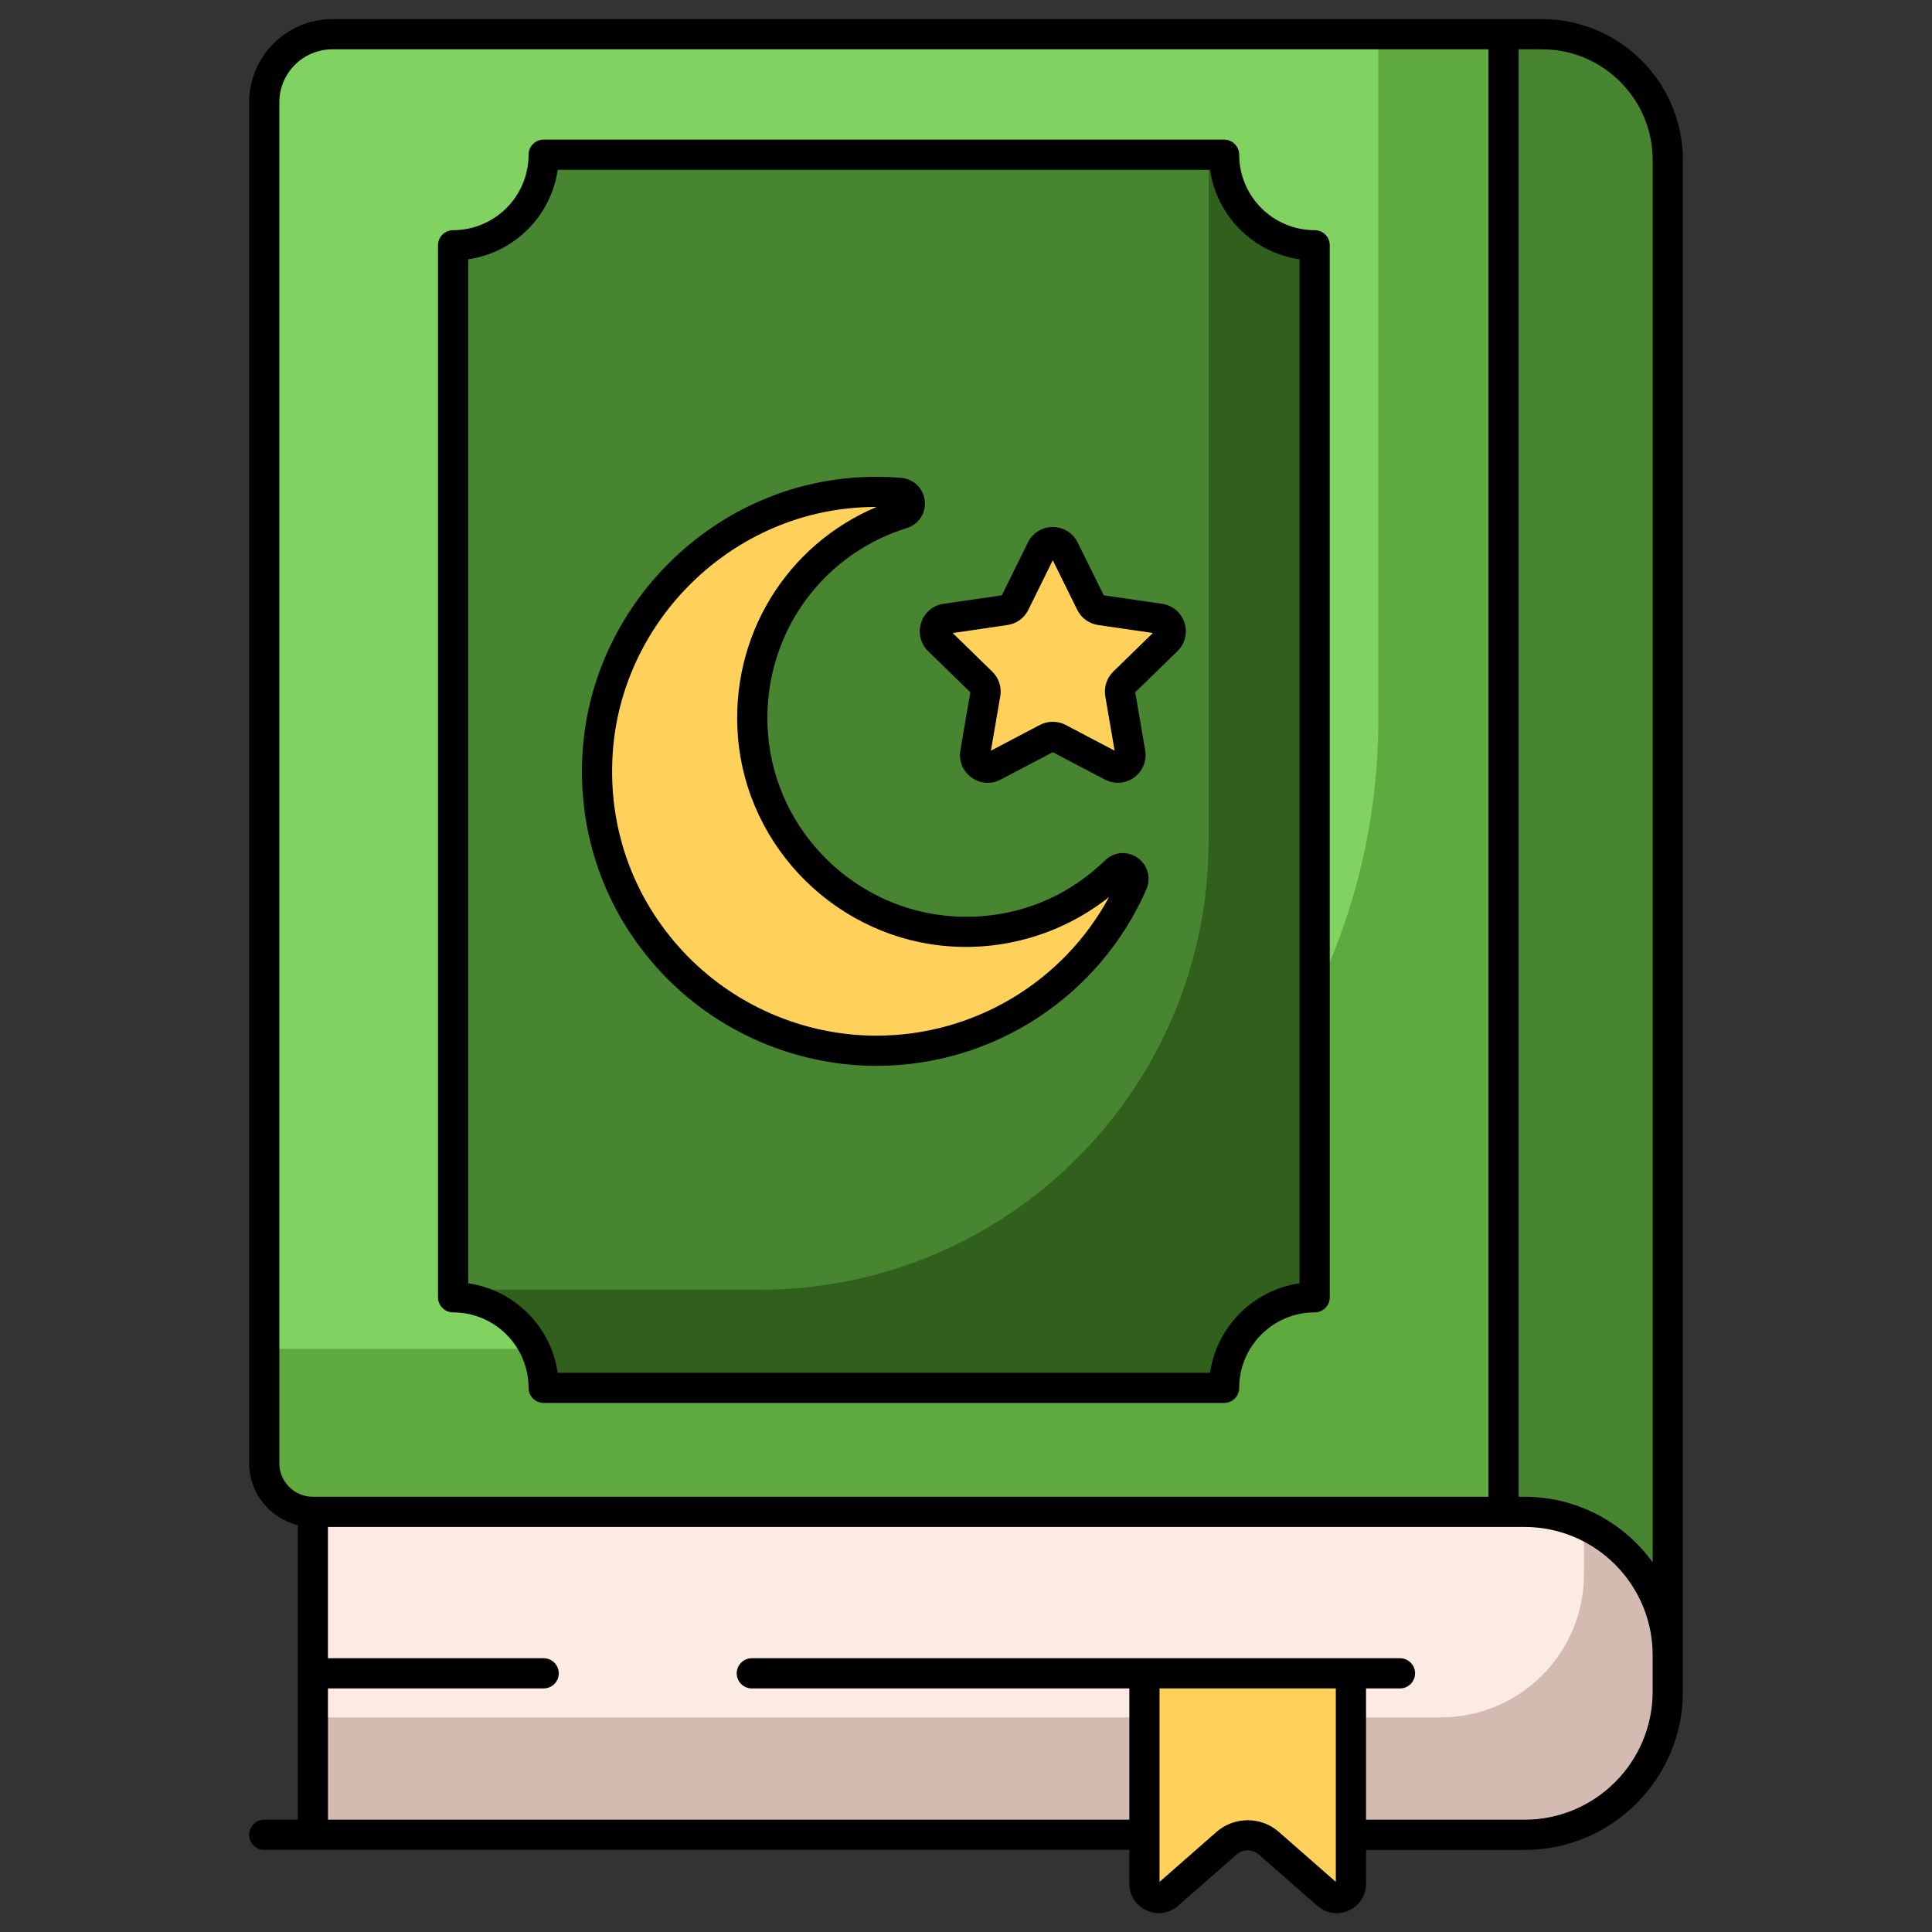
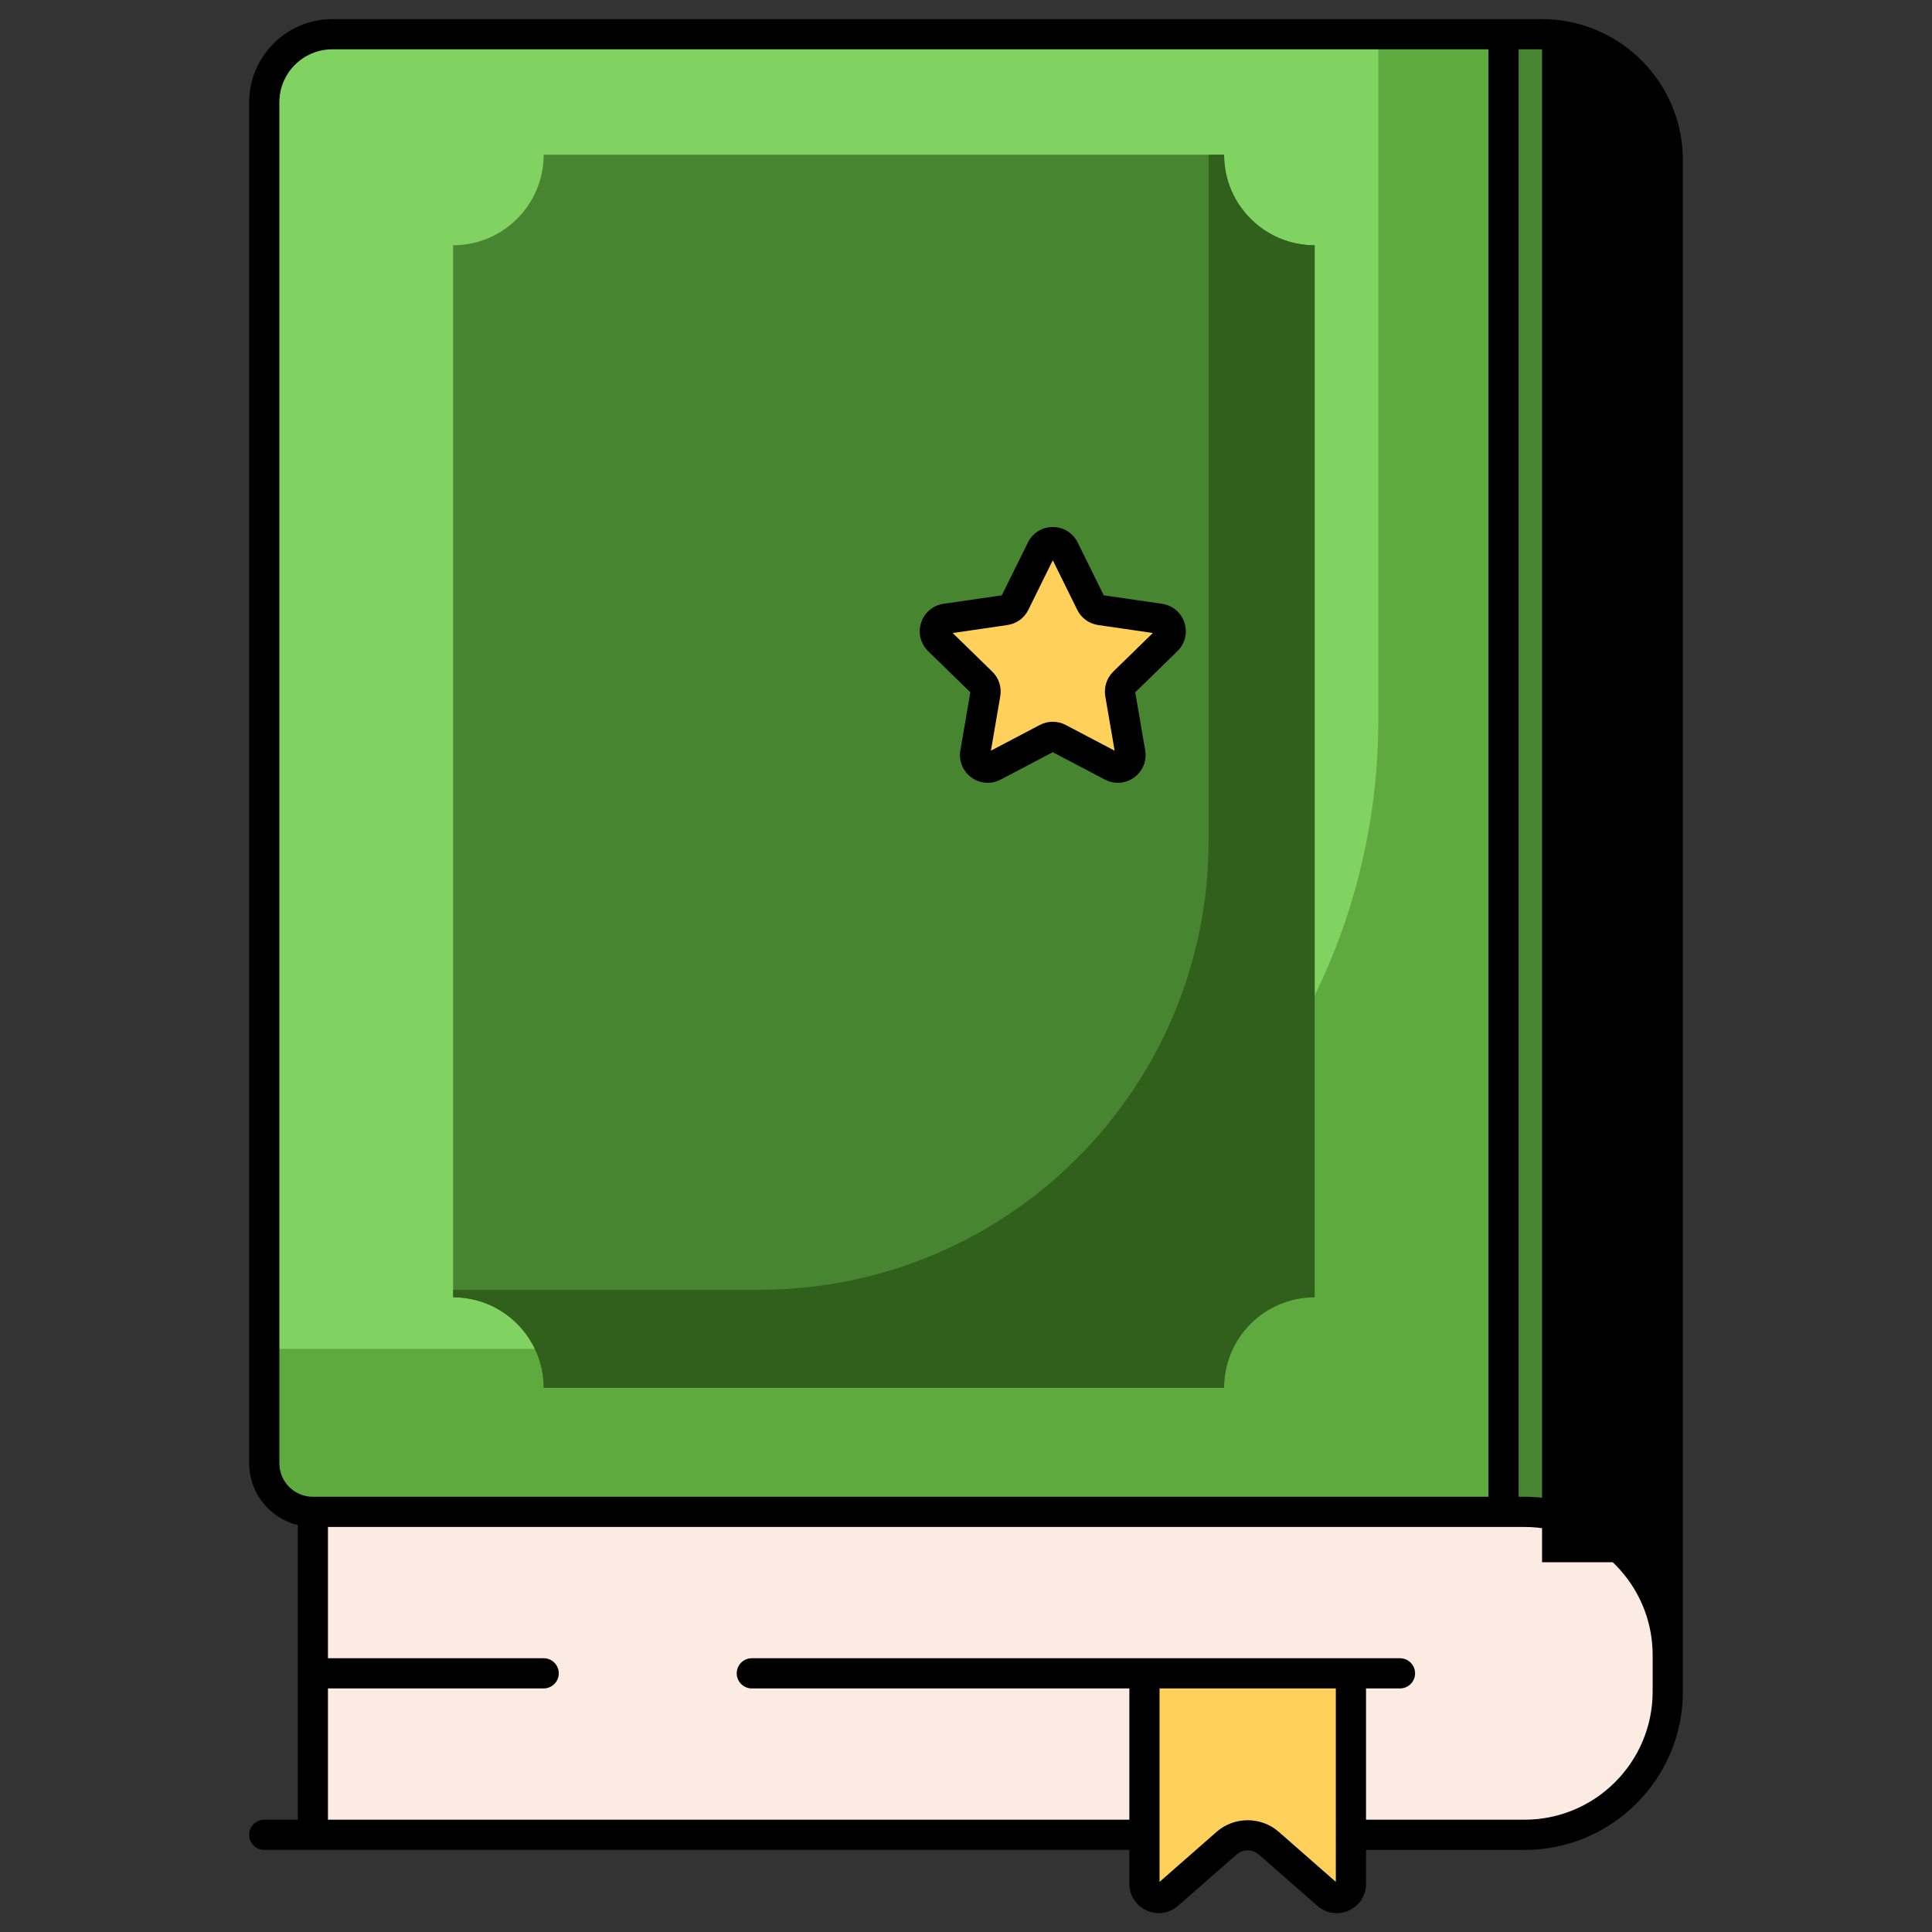
<svg xmlns="http://www.w3.org/2000/svg" xml:space="preserve" id="al-quran" x="0" y="0" viewBox="0 0 512 512">
  <rect x="0" y="0" width="512" height="512" fill="#333333" stroke="none" />
  <path fill="#80d261" d="M82.91,400.66L82.91,400.66c-7.12,0-12.88-5.77-12.88-12.88V27.11c0-9.96,8.08-18.04,18.04-18.04h320.59  c18.4,0,33.31,14.91,33.31,33.31v401.07" />
  <path fill="#5faa3f" d="M365.28,9.07v181.56c0,92.13-74.68,166.81-166.81,166.81l-128.45,0v30.34c0,7.12,5.77,12.88,12.88,12.88  l315.54,37.61V9.07H365.28z" />
  <path fill="#488530" d="M441.97,42.38c0-18.4-14.91-33.31-33.31-33.31h-10.21v429.2l43.52,5.19V42.38z" />
  <path fill="#fcebe3" d="M404.02,400.66H82.91v85.59h321.11c20.96,0,37.95-16.99,37.95-37.95v-9.69  C441.97,417.65,424.98,400.66,404.02,400.66z" />
-   <path fill="#d3bbb2" d="M419.6,404c0.1,1.15,0.17,2.31,0.17,3.48v9.69c0,20.96-16.99,37.95-37.95,37.95H82.91v31.12h321.11  c20.96,0,37.95-16.99,37.95-37.95v-9.69C441.97,423.2,432.79,409.95,419.6,404z" />
  <path fill="#488530" d="M324.4,367.8H144.08c0-13.25-10.75-24-24-24V65c13.25,0,24-10.75,24-24H324.4c0,13.25,10.75,24,24,24v278.8  C335.14,343.8,324.4,354.55,324.4,367.8z" />
  <path fill="#31601c" d="M144.08,367.8H324.4c0-13.25,10.75-24,24-24v-41.32V65c-13.25,0-24-10.75-24-24h-4.11v181.79  c0,65.73-53.28,119.01-119.01,119.01h-81.18v2C133.34,343.8,144.08,354.55,144.08,367.8z" />
-   <path fill="#ffd15b" d="M252.37,246.83c-27.87-1.77-50.6-24.09-52.82-51.93c-2.19-27.42,15.13-51.14,39.56-58.79  c2.99-0.93,2.49-5.25-0.63-5.51c-4.27-0.36-8.64-0.35-13.08,0.06c-35.87,3.26-64.49,32.51-67,68.44  c-3.01,43.3,31.22,79.36,73.87,79.36c30.34,0,56.42-18.25,67.86-44.37c1.25-2.85-2.3-5.37-4.52-3.2  C284.58,241.62,269.21,247.9,252.37,246.83z" />
  <path fill="#ffd15b" d="M282.02 145.54l7.06 14.3c.49.99 1.44 1.68 2.53 1.84l15.78 2.29c2.76.4 3.86 3.79 1.86 5.73l-11.42 11.13c-.79.77-1.15 1.89-.97 2.98l2.69 15.71c.47 2.75-2.41 4.84-4.88 3.54l-14.11-7.42c-.98-.51-2.15-.51-3.13 0l-14.11 7.42c-2.47 1.3-5.35-.8-4.88-3.54l2.69-15.71c.19-1.09-.17-2.2-.97-2.98l-11.42-11.13c-2-1.95-.89-5.33 1.86-5.73l15.78-2.29c1.1-.16 2.04-.85 2.53-1.84l7.06-14.3C277.23 143.05 280.79 143.05 282.02 145.54zM303.29 443.45l0 55.77c0 3.25 3.83 4.98 6.27 2.84l15.48-13.57c3.21-2.81 8.01-2.81 11.22 0l15.48 13.57c2.44 2.14 6.27.41 6.27-2.84l0-55.77" />
-   <path d="M120.08,347.8c11.03,0,20,8.97,20,20c0,2.21,1.79,4,4,4H324.4c2.21,0,4-1.79,4-4c0-11.03,8.97-20,20-20c2.21,0,4-1.79,4-4   V65c0-2.21-1.79-4-4-4c-11.03,0-20-8.97-20-20c0-2.21-1.79-4-4-4H144.08c-2.21,0-4,1.79-4,4c0,11.03-8.97,20-20,20   c-2.21,0-4,1.79-4,4v278.8C116.08,346.01,117.88,347.8,120.08,347.8z M124.08,68.72c12.24-1.76,21.96-11.47,23.72-23.72h172.88   c1.76,12.24,11.47,21.96,23.71,23.72v271.37c-12.24,1.76-21.96,11.47-23.71,23.72H147.8c-1.76-12.24-11.47-21.96-23.72-23.72V68.72   z" />
-   <path d="M232.27,282.46c31.01,0,59.08-18.36,71.53-46.77c1.33-3.05,0.36-6.5-2.37-8.39c-2.71-1.87-6.24-1.58-8.6,0.72   c-10.81,10.52-25.09,15.77-40.2,14.82c-25.92-1.65-47.02-22.39-49.09-48.25c-1.98-24.78,13.13-47.25,36.77-54.65   c3.16-0.99,5.12-3.97,4.76-7.25c-0.36-3.29-2.93-5.78-6.25-6.06c-4.55-0.38-9.18-0.36-13.78,0.06c-37.64,3.42-68,34.44-70.62,72.15   c-1.53,21.93,5.85,42.81,20.77,58.81C189.9,273.41,210.7,282.46,232.27,282.46z M162.39,199.38c2.35-33.84,29.6-61.67,63.37-64.74   c2.17-0.2,4.35-0.3,6.52-0.3c0.01,0,0.03,0,0.04,0c-23.98,10.12-38.88,34.35-36.76,60.88c2.38,29.8,26.7,53.7,56.56,55.6   c15.15,0.96,30.07-3.78,41.81-13.12c-12.16,22.51-35.77,36.76-61.65,36.76c-19.35,0-38.03-8.12-51.24-22.28   C167.64,237.82,161.02,219.07,162.39,199.38z" />
  <path d="M245.97,172.57l11.18,10.89l-2.64,15.38c-0.48,2.78,0.65,5.54,2.93,7.2c2.28,1.66,5.25,1.87,7.75,0.56l13.81-7.26   l13.81,7.26c1.09,0.57,2.26,0.85,3.43,0.85c1.52,0,3.03-0.48,4.32-1.41c2.28-1.66,3.41-4.42,2.93-7.2l-2.64-15.38l11.18-10.89   c2.02-1.97,2.74-4.86,1.86-7.55c-0.87-2.69-3.15-4.6-5.94-5.01l-15.44-2.24l-6.91-14c-1.25-2.53-3.78-4.1-6.6-4.1   c-2.82,0-5.35,1.57-6.6,4.1l-6.91,14l-15.44,2.24c-2.79,0.41-5.07,2.33-5.94,5.01S243.95,170.6,245.97,172.57z M266.98,165.64   c2.4-0.35,4.47-1.85,5.54-4.03l6.48-13.14l6.48,13.14c1.07,2.17,3.14,3.68,5.54,4.03l14.5,2.11l-10.49,10.23   c-1.73,1.69-2.52,4.13-2.12,6.52l2.48,14.44l-12.97-6.82c-2.15-1.13-4.71-1.13-6.85,0l-12.97,6.82l2.48-14.44   c0.41-2.39-0.38-4.82-2.12-6.51l-10.49-10.23L266.98,165.64z" />
-   <path d="M408.66,5.07H88.07c-12.15,0-22.04,9.89-22.04,22.04v360.66c0,7.93,5.5,14.58,12.88,16.39v78.08h-8.88c-2.21,0-4,1.79-4,4   s1.79,4,4,4h229.26v8.97c0,3.09,1.75,5.81,4.57,7.08c1.05,0.48,2.15,0.71,3.24,0.71c1.84,0,3.64-0.66,5.1-1.94l15.48-13.57   c1.7-1.49,4.25-1.49,5.95,0l15.48,13.57c2.32,2.04,5.52,2.51,8.34,1.24c2.82-1.28,4.57-3.99,4.57-7.08v-8.97h42.01   c23.13,0,41.95-18.82,41.95-41.95v-4.84v-4.84V42.38C445.97,21.81,429.23,5.07,408.66,5.07z M74.03,387.77V27.11   c0-7.74,6.3-14.04,14.04-14.04h306.38v383.59H82.91C78.01,396.66,74.03,392.67,74.03,387.77z M354.01,498.72l-15.11-13.25   c-4.7-4.12-11.79-4.12-16.5,0l-15.11,13.25v-51.27h46.72V498.72z M437.97,443.45v4.84c0,18.72-15.23,33.95-33.95,33.95h-42.01   v-34.79h9c2.21,0,4-1.79,4-4s-1.79-4-4-4H199.24c-2.21,0-4,1.79-4,4s1.79,4,4,4h100.05v34.79H86.91v-34.79h57.17c2.21,0,4-1.79,4-4   s-1.79-4-4-4H86.91v-34.79h317.11c18.72,0,33.95,15.23,33.95,33.95V443.45z M437.97,414.01c-7.63-10.5-20-17.35-33.95-17.35h-1.57   V13.07h6.21c16.16,0,29.31,13.15,29.31,29.31V414.01z" />
+   <path d="M408.66,5.07H88.07c-12.15,0-22.04,9.89-22.04,22.04v360.66c0,7.93,5.5,14.58,12.88,16.39v78.08h-8.88c-2.21,0-4,1.79-4,4   s1.79,4,4,4h229.26v8.97c0,3.09,1.75,5.81,4.57,7.08c1.05,0.48,2.15,0.71,3.24,0.71c1.84,0,3.64-0.66,5.1-1.94l15.48-13.57   c1.7-1.49,4.25-1.49,5.95,0l15.48,13.57c2.32,2.04,5.52,2.51,8.34,1.24c2.82-1.28,4.57-3.99,4.57-7.08v-8.97h42.01   c23.13,0,41.95-18.82,41.95-41.95v-4.84v-4.84V42.38C445.97,21.81,429.23,5.07,408.66,5.07z M74.03,387.77V27.11   c0-7.74,6.3-14.04,14.04-14.04h306.38v383.59H82.91C78.01,396.66,74.03,392.67,74.03,387.77z M354.01,498.72l-15.11-13.25   c-4.7-4.12-11.79-4.12-16.5,0l-15.11,13.25v-51.27h46.72V498.72z M437.97,443.45v4.84c0,18.72-15.23,33.95-33.95,33.95h-42.01   v-34.79h9c2.21,0,4-1.79,4-4s-1.79-4-4-4H199.24c-2.21,0-4,1.79-4,4s1.79,4,4,4h100.05v34.79H86.91v-34.79h57.17c2.21,0,4-1.79,4-4   s-1.79-4-4-4H86.91v-34.79h317.11c18.72,0,33.95,15.23,33.95,33.95V443.45z M437.97,414.01c-7.63-10.5-20-17.35-33.95-17.35h-1.57   V13.07h6.21V414.01z" />
</svg>